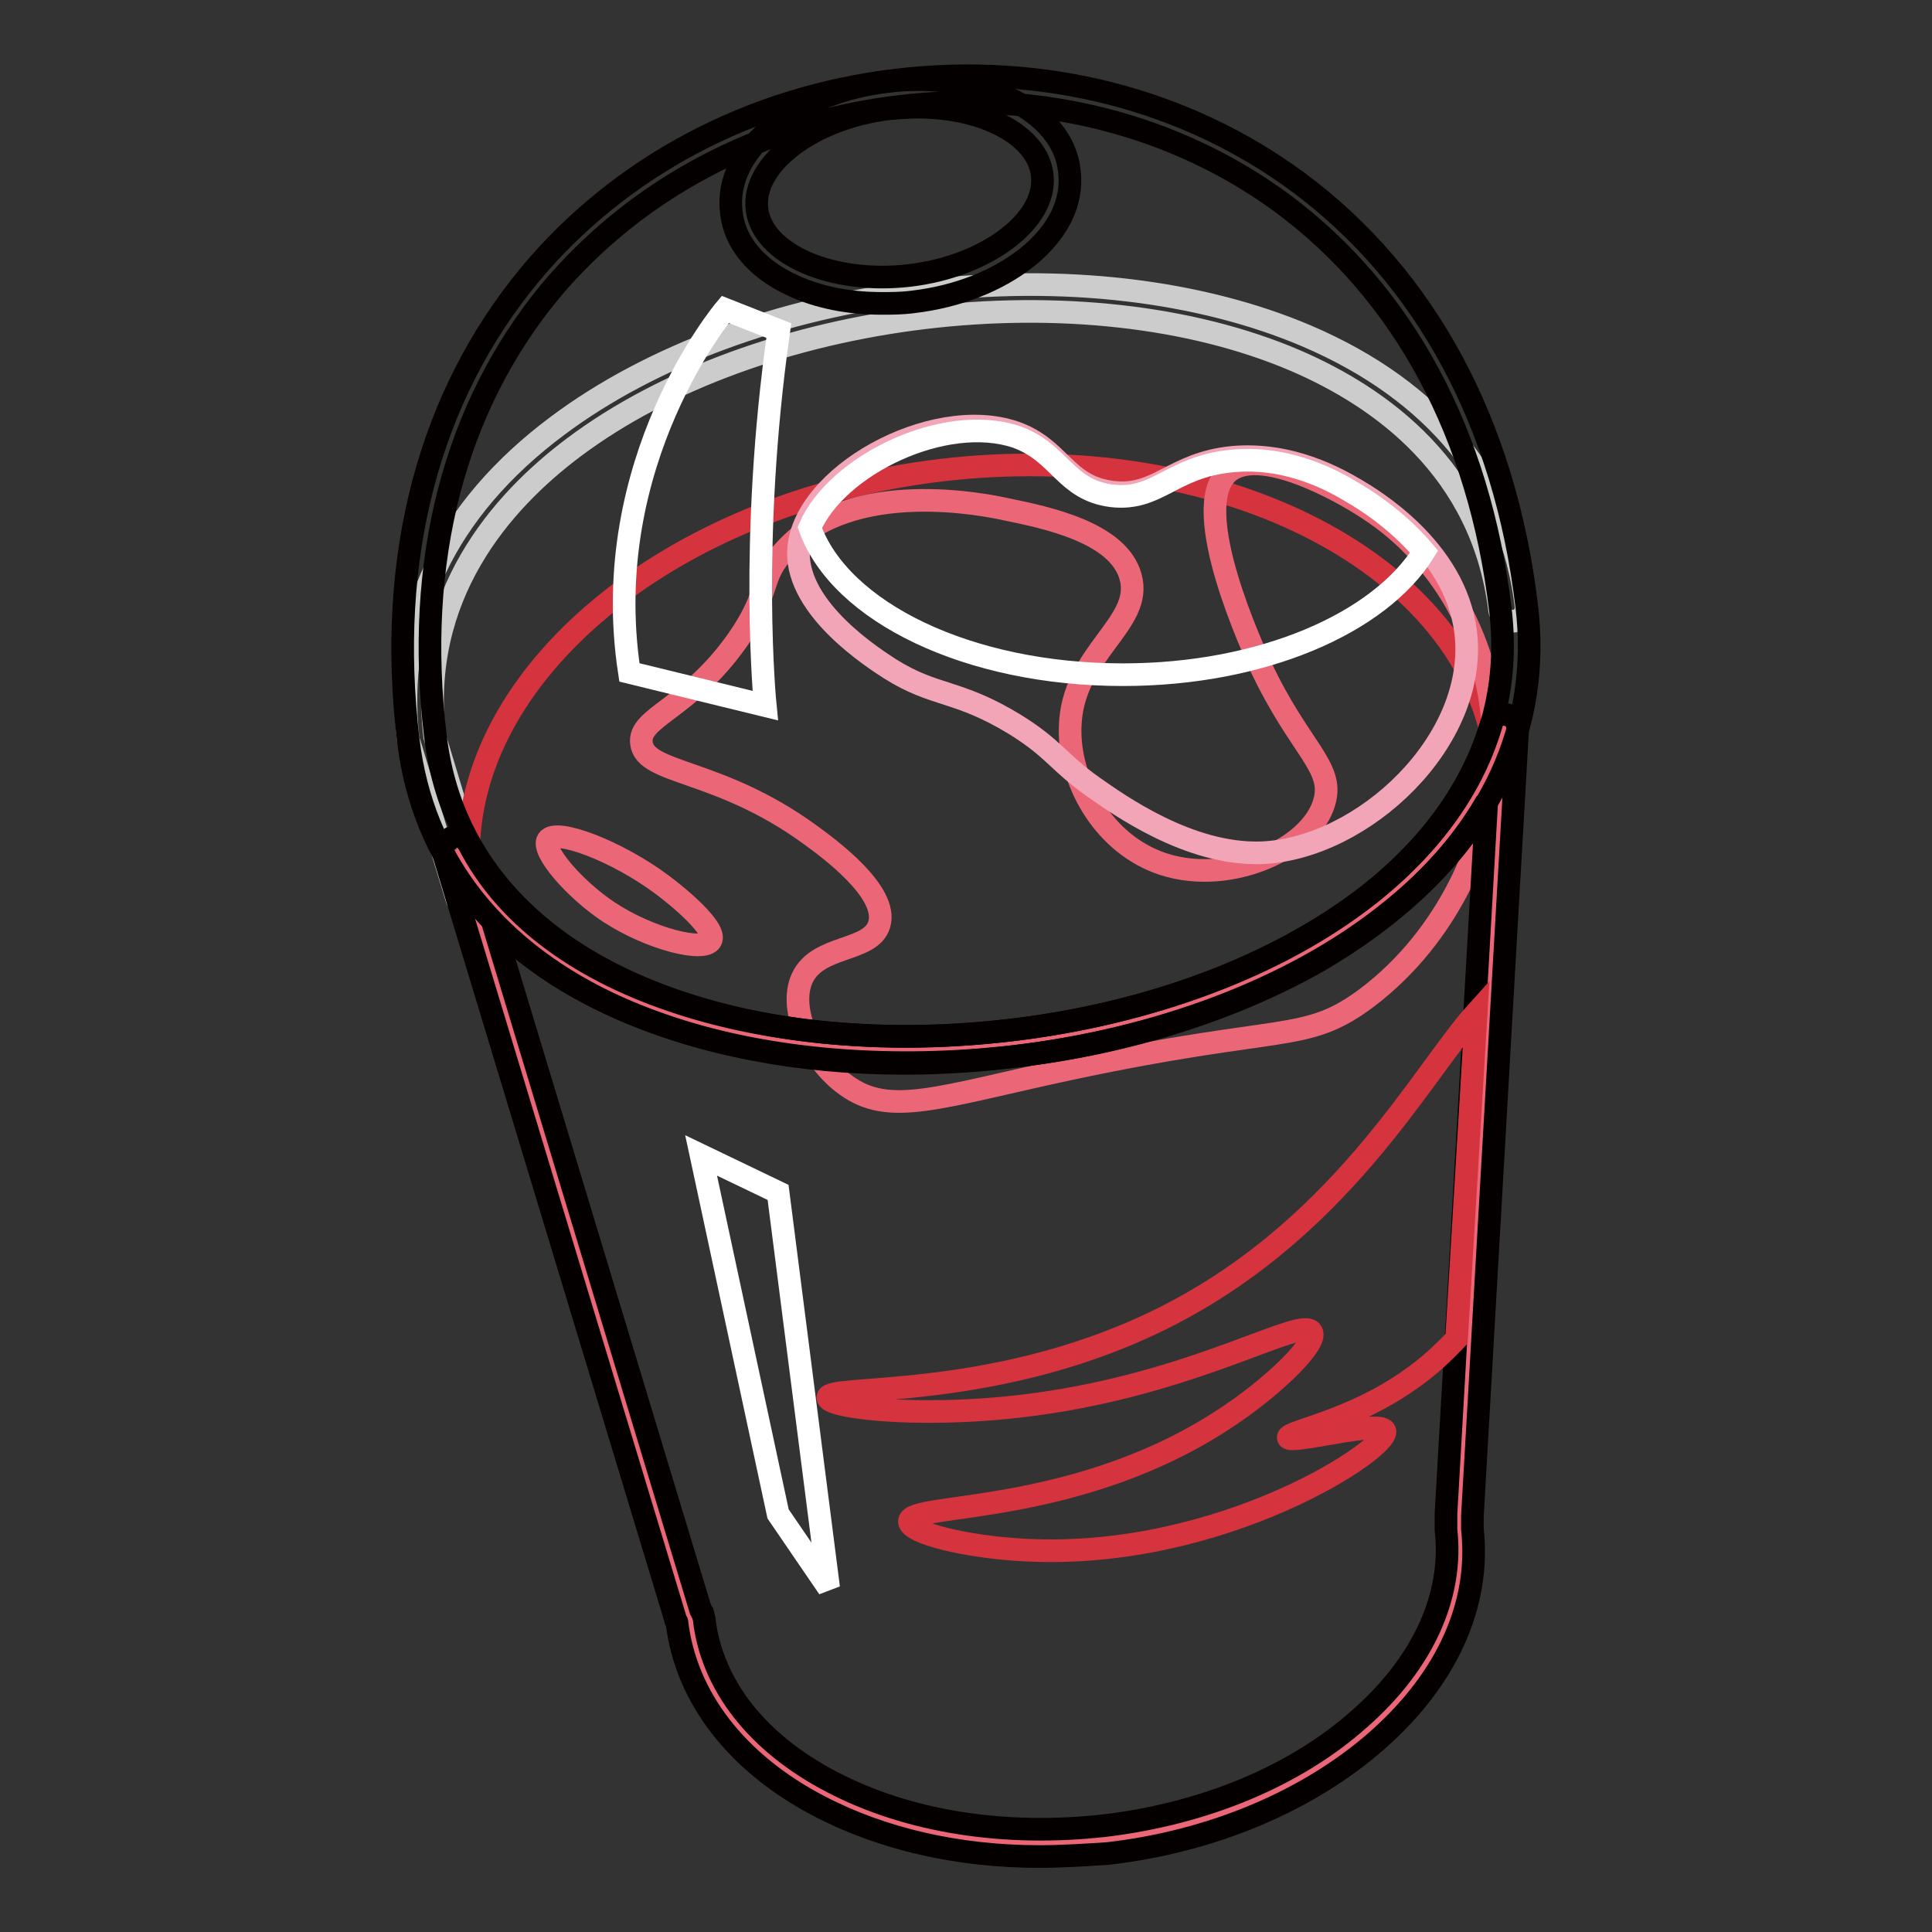
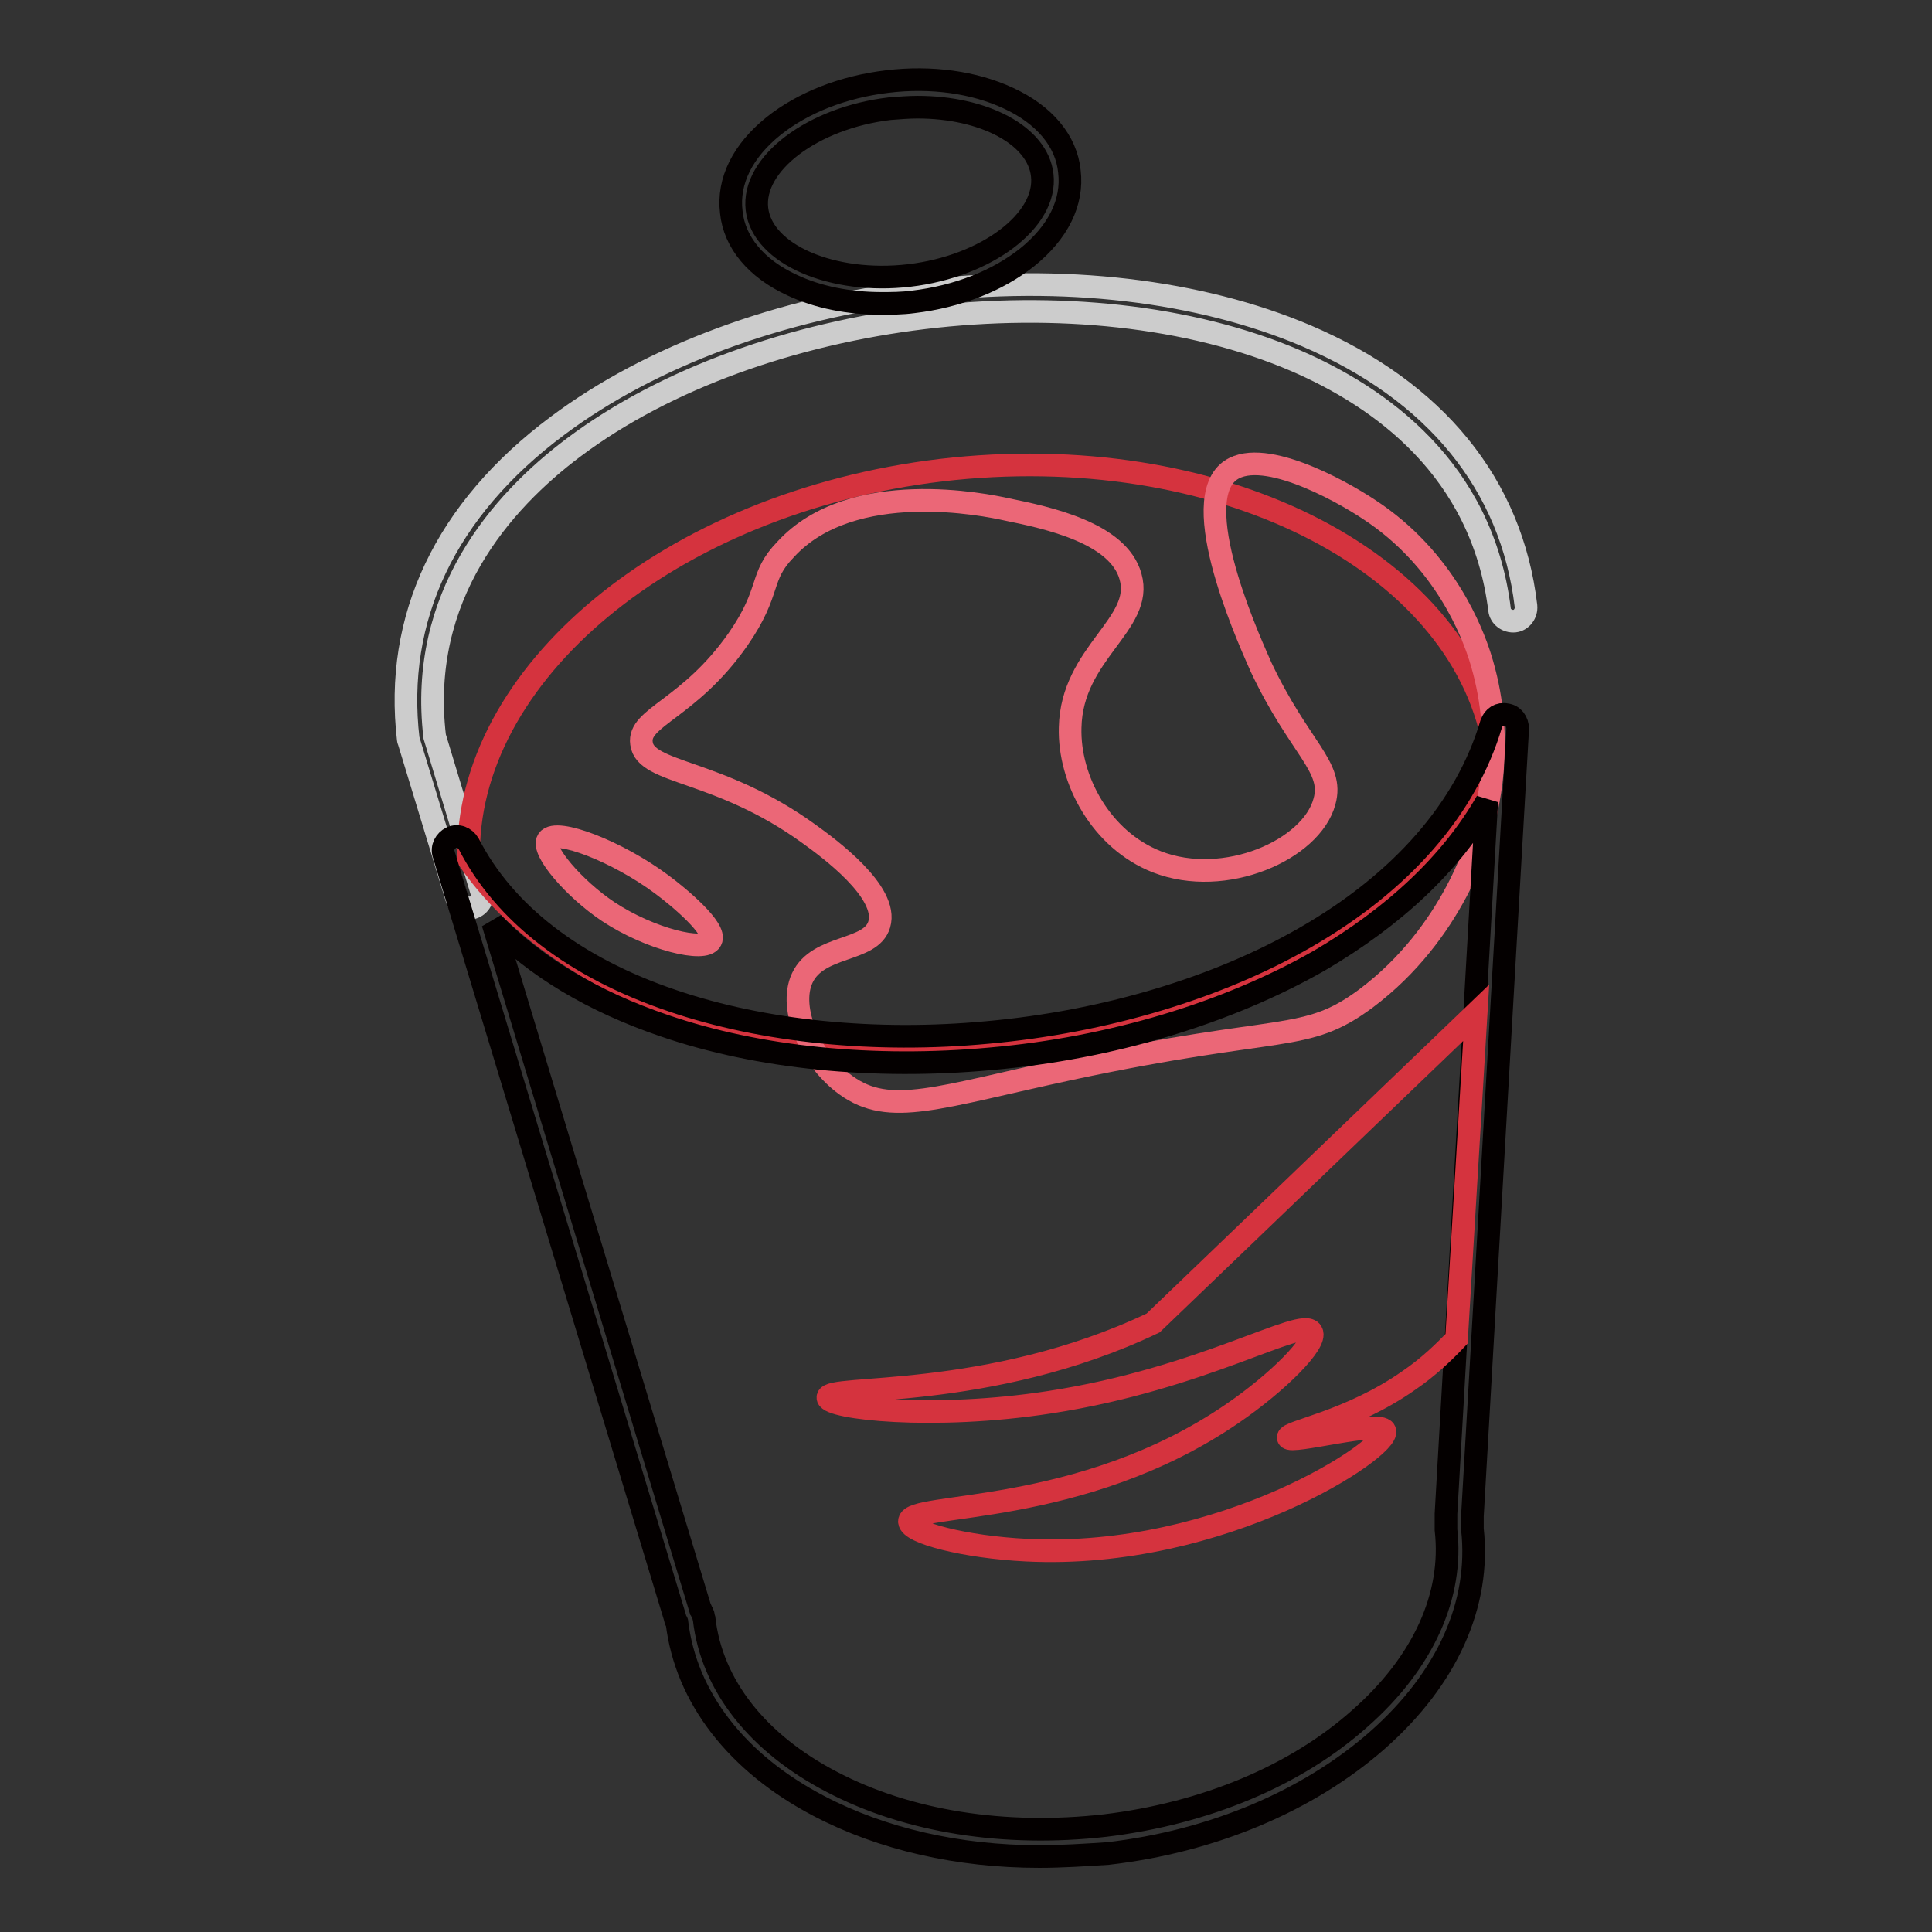
<svg xmlns="http://www.w3.org/2000/svg" version="1.1" x="0px" y="0px" viewBox="0 0 256 256" enable-background="new 0 0 256 256" xml:space="preserve">
  <rect x="0" y="0" width="256" height="256" fill="#333333" stroke="none" />
  <g>
    <path stroke-width="3" fill-opacity="0" stroke="#cccccc" d="M62.2,120.3c-0.8,0-1.5-0.5-1.7-1.3l-6.3-20.7c0-0.1-0.1-0.2-0.1-0.3C52.2,81.9,59,67.5,73.9,56.4 c12.3-9.2,29.5-15.6,48.2-17.8c18.7-2.3,36.9-0.1,51,5.9c17.1,7.3,27.2,19.7,29.1,35.8c0.1,1-0.6,1.9-1.5,2c-1,0.1-1.9-0.6-2-1.5 c-2.3-18.7-15.9-28.2-27-33c-28.2-12.1-71.2-6.9-95.7,11.5c-9.6,7.2-20.6,19.7-18.4,38.3l6.2,20.5c0.3,0.9-0.2,1.9-1.2,2.2 C62.5,120.3,62.4,120.3,62.2,120.3z" />
    <path stroke-width="3" fill-opacity="0" stroke="#d5333e" d="M124.7,62.3c-36,4.3-63.2,27.1-62.6,51.6c12.3,17.7,40.6,28.1,72,24.3c30.8-3.7,55.6-20,63.8-39.6 C193.3,74.1,161.2,58,124.7,62.3z" />
    <path stroke-width="3" fill-opacity="0" stroke="#eb6777" d="M97.8,84.7C91.3,94,84.5,95,85,98.5c0.5,4.1,10.2,3.3,22.2,12c2.5,1.8,10.6,7.7,9.3,12 c-1.1,3.7-8.1,2.6-10.2,7.1c-1.9,4.1,1.2,10.9,5.8,14.2c5.8,4.2,12.1,1.6,29.8-2.2c28.2-6,31-3.3,39.1-9.3 c11.6-8.7,15.1-21.2,15.5-23.1c0.8-3,2.9-11.8-0.4-22.2c-1-3.1-4.6-12.9-14.7-19.5c-3.9-2.6-14.6-8.5-18.7-4.9 c-5.4,4.8,3.6,23.9,4.4,25.8c5.1,10.8,9.7,13.2,8.4,17.8c-1.7,6.4-13.2,11.5-22.2,8c-7.4-2.9-11.7-10.9-11.5-17.8 c0.2-9.9,9.8-13.7,8-20c-1.6-5.8-11-7.8-16.4-8.9c-2.7-0.6-20.5-4.3-29.3,5.3C100.5,76.5,102.3,78.2,97.8,84.7z M72.6,111.3 c-0.9,1.4,3.5,6.5,8,9.5c5.6,3.7,12.8,5.4,13.6,3.8c0.8-1.5-4.2-5.7-6.5-7.4C81.8,112.8,73.7,109.7,72.6,111.3z" />
-     <path stroke-width="3" fill-opacity="0" stroke="#f2a5b6" d="M105.8,73.1c-0.2,7.7,10.1,14.2,12.1,15.5c6,3.8,8.9,2.7,16.6,7.4c5.3,3.3,5.6,4.9,10.4,8.3 c3.3,2.3,12.6,9,22.2,8.7c13.5-0.5,28.9-14.9,27.1-29.3c-1.4-11.1-12.5-17.6-14.5-18.8c-2.4-1.4-8.6-5-16.4-4.3 c-8,0.8-9.9,5.4-16,4.6c-6.2-0.8-6.8-5.8-12.8-7.9C123.5,53.5,106.1,63.2,105.8,73.1z" />
-     <path stroke-width="3" fill-opacity="0" stroke="#ffffff" d="M107.3,69.9c4,11.2,21,19.5,41.5,19.5c18.4,0,34-6.8,39.9-16.3c-3.7-4.4-8.2-7.1-9.4-7.8 c-2.3-1.4-8.5-5-16.2-4.2c-7.9,0.8-9.7,5.3-15.8,4.6c-6.2-0.8-6.8-5.7-12.6-7.8C125.2,54.7,110.9,61.6,107.3,69.9z" />
-     <path stroke-width="3" fill-opacity="0" stroke="#eb6777" d="M60.6,112.6l30.6,101.1c0,0.3,0.2,0.7,0.2,1c2.3,19.4,27,32.3,55.1,29c28.1-3.4,49.1-21.8,46.7-41.2 c0-0.9,0-1.4,0-1.8l6-104.4C184.7,145.4,81.8,154,60.6,112.6z" />
    <path stroke-width="3" fill-opacity="0" stroke="#040000" d="M137.7,246c-10.7,0-20.8-2.3-29.2-6.7c-10.9-5.7-17.6-14.4-18.8-24.3c0-0.1,0-0.1-0.1-0.1 c-0.1-0.2-0.1-0.4-0.2-0.7l-30.6-101c-0.3-0.9,0.2-1.8,1-2.2c0.9-0.4,1.8,0,2.3,0.8c4.7,9.2,14,16.4,27,20.8 c12,4.1,26.9,5.6,41.8,4.2c15.5-1.4,30.5-5.9,42.1-12.6c12.7-7.3,21.3-17.1,24.6-28.3c0.3-0.9,1.1-1.4,2-1.2 c0.9,0.1,1.5,0.9,1.5,1.9l-6,104.3c0,0.3,0,0.9,0,1.7c1.1,9.9-3.3,19.8-12.6,28c-9.1,8-21.8,13.4-35.7,15 C143.7,245.8,140.7,246,137.7,246L137.7,246z M93,213.6c0,0.1,0,0.1,0.1,0.1c0.1,0.2,0.1,0.5,0.2,0.8c1,8.8,7.1,16.5,16.9,21.6 c10.1,5.3,22.9,7.3,36.2,5.8c13.3-1.6,25.3-6.6,33.8-14.2c8.4-7.4,12.4-16.3,11.4-25v-0.3c0-0.9,0-1.4,0-1.7v-0.1l5.4-94.4 c-4.7,8.2-12.3,15.3-22.2,21.1c-12.1,6.9-27.5,11.6-43.6,13c-15.4,1.4-30.7-0.1-43.2-4.4c-9.4-3.2-17.1-7.8-22.7-13.6l27.5,90.9 C92.9,213.3,92.9,213.5,93,213.6z" />
-     <path stroke-width="3" fill-opacity="0" stroke="#d5333e" d="M152.8,175.3c-21.8,10.4-43.3,8.1-43.1,9.9c0.1,1.4,13.9,3,29.4,0.6c20.3-3.1,33.5-11.4,34.7-9.3 c0.8,1.4-4.5,6.7-10.5,10.8c-20.1,13.8-42.8,11.7-42.8,14.3c0,1.5,7.4,3.4,15.5,3.8c26.1,1.3,48.3-13.6,47.5-15.8 c-0.6-1.5-12.6,1.8-12.8,0.9c-0.2-0.8,8.2-2.1,16-7.6c2.5-1.7,4.6-3.7,6.3-5.5l2.6-43.2C188.3,142.3,177.4,163.6,152.8,175.3z" />
-     <path stroke-width="3" fill-opacity="0" stroke="#040000" d="M119.8,140.9c-13.9,0-26.9-2.5-37.7-7.3c-16.5-7.4-26.1-19.7-28-35.5c-2.9-24.2,2.7-45.5,16.1-61.7 c11.9-14.3,29.2-23.5,48.6-25.8c19.4-2.3,38.3,2.5,53.3,13.6c16.8,12.5,27.3,31.9,30.2,56.1c1.9,15.8-4.6,30-18.9,41.1 c-12.4,9.7-29.9,16.3-49.1,18.6C129.4,140.6,124.6,140.9,119.8,140.9z M57.7,97.6c2.2,18.3,15.3,27.9,26,32.7 c13.8,6.2,31.6,8.4,50.2,6.2c18.6-2.2,35.4-8.6,47.4-17.9c9.2-7.2,19.7-19.6,17.5-37.9C196,57.5,186,38.9,170,27 c-14.2-10.5-32.3-15.1-50.8-12.9c-18.5,2.2-34.9,10.9-46.3,24.5C60.2,54,54.9,74.4,57.7,97.6z" />
+     <path stroke-width="3" fill-opacity="0" stroke="#d5333e" d="M152.8,175.3c-21.8,10.4-43.3,8.1-43.1,9.9c0.1,1.4,13.9,3,29.4,0.6c20.3-3.1,33.5-11.4,34.7-9.3 c0.8,1.4-4.5,6.7-10.5,10.8c-20.1,13.8-42.8,11.7-42.8,14.3c0,1.5,7.4,3.4,15.5,3.8c26.1,1.3,48.3-13.6,47.5-15.8 c-0.6-1.5-12.6,1.8-12.8,0.9c-0.2-0.8,8.2-2.1,16-7.6c2.5-1.7,4.6-3.7,6.3-5.5l2.6-43.2z" />
    <path stroke-width="3" fill-opacity="0" stroke="#040000" d="M116.8,40.2c-4.3,0-8.4-0.8-11.8-2.4c-4.8-2.2-7.7-5.7-8.1-9.7c-0.5-4.1,1.5-8.1,5.6-11.4 c3.9-3.1,9.2-5.2,15.1-5.9c5.8-0.7,11.5,0.1,16,2.2c4.8,2.2,7.7,5.7,8.1,9.7c0.5,4.1-1.5,8.1-5.6,11.4c-3.9,3.1-9.2,5.2-15.1,5.9 C119.5,40.2,118.1,40.2,116.8,40.2z M121.6,14.2c-1.2,0-2.4,0.1-3.7,0.2c-10.2,1.2-18.3,7.3-17.6,13.3c0.7,6,10,10,20.2,8.8 c10.2-1.2,18.3-7.3,17.6-13.3C137.5,17.9,130.3,14.2,121.6,14.2L121.6,14.2z" />
-     <path stroke-width="3" fill-opacity="0" stroke="#ffffff" d="M96.1,41c0,0-17,20.1-12.7,48.1l18,4.4c0,0-2.2-21.7,1.8-49.7L96.1,41L96.1,41z M92.9,153.1l10.2,4.9 l6.7,52.4l-6.7-9.8L92.9,153.1z" />
  </g>
</svg>